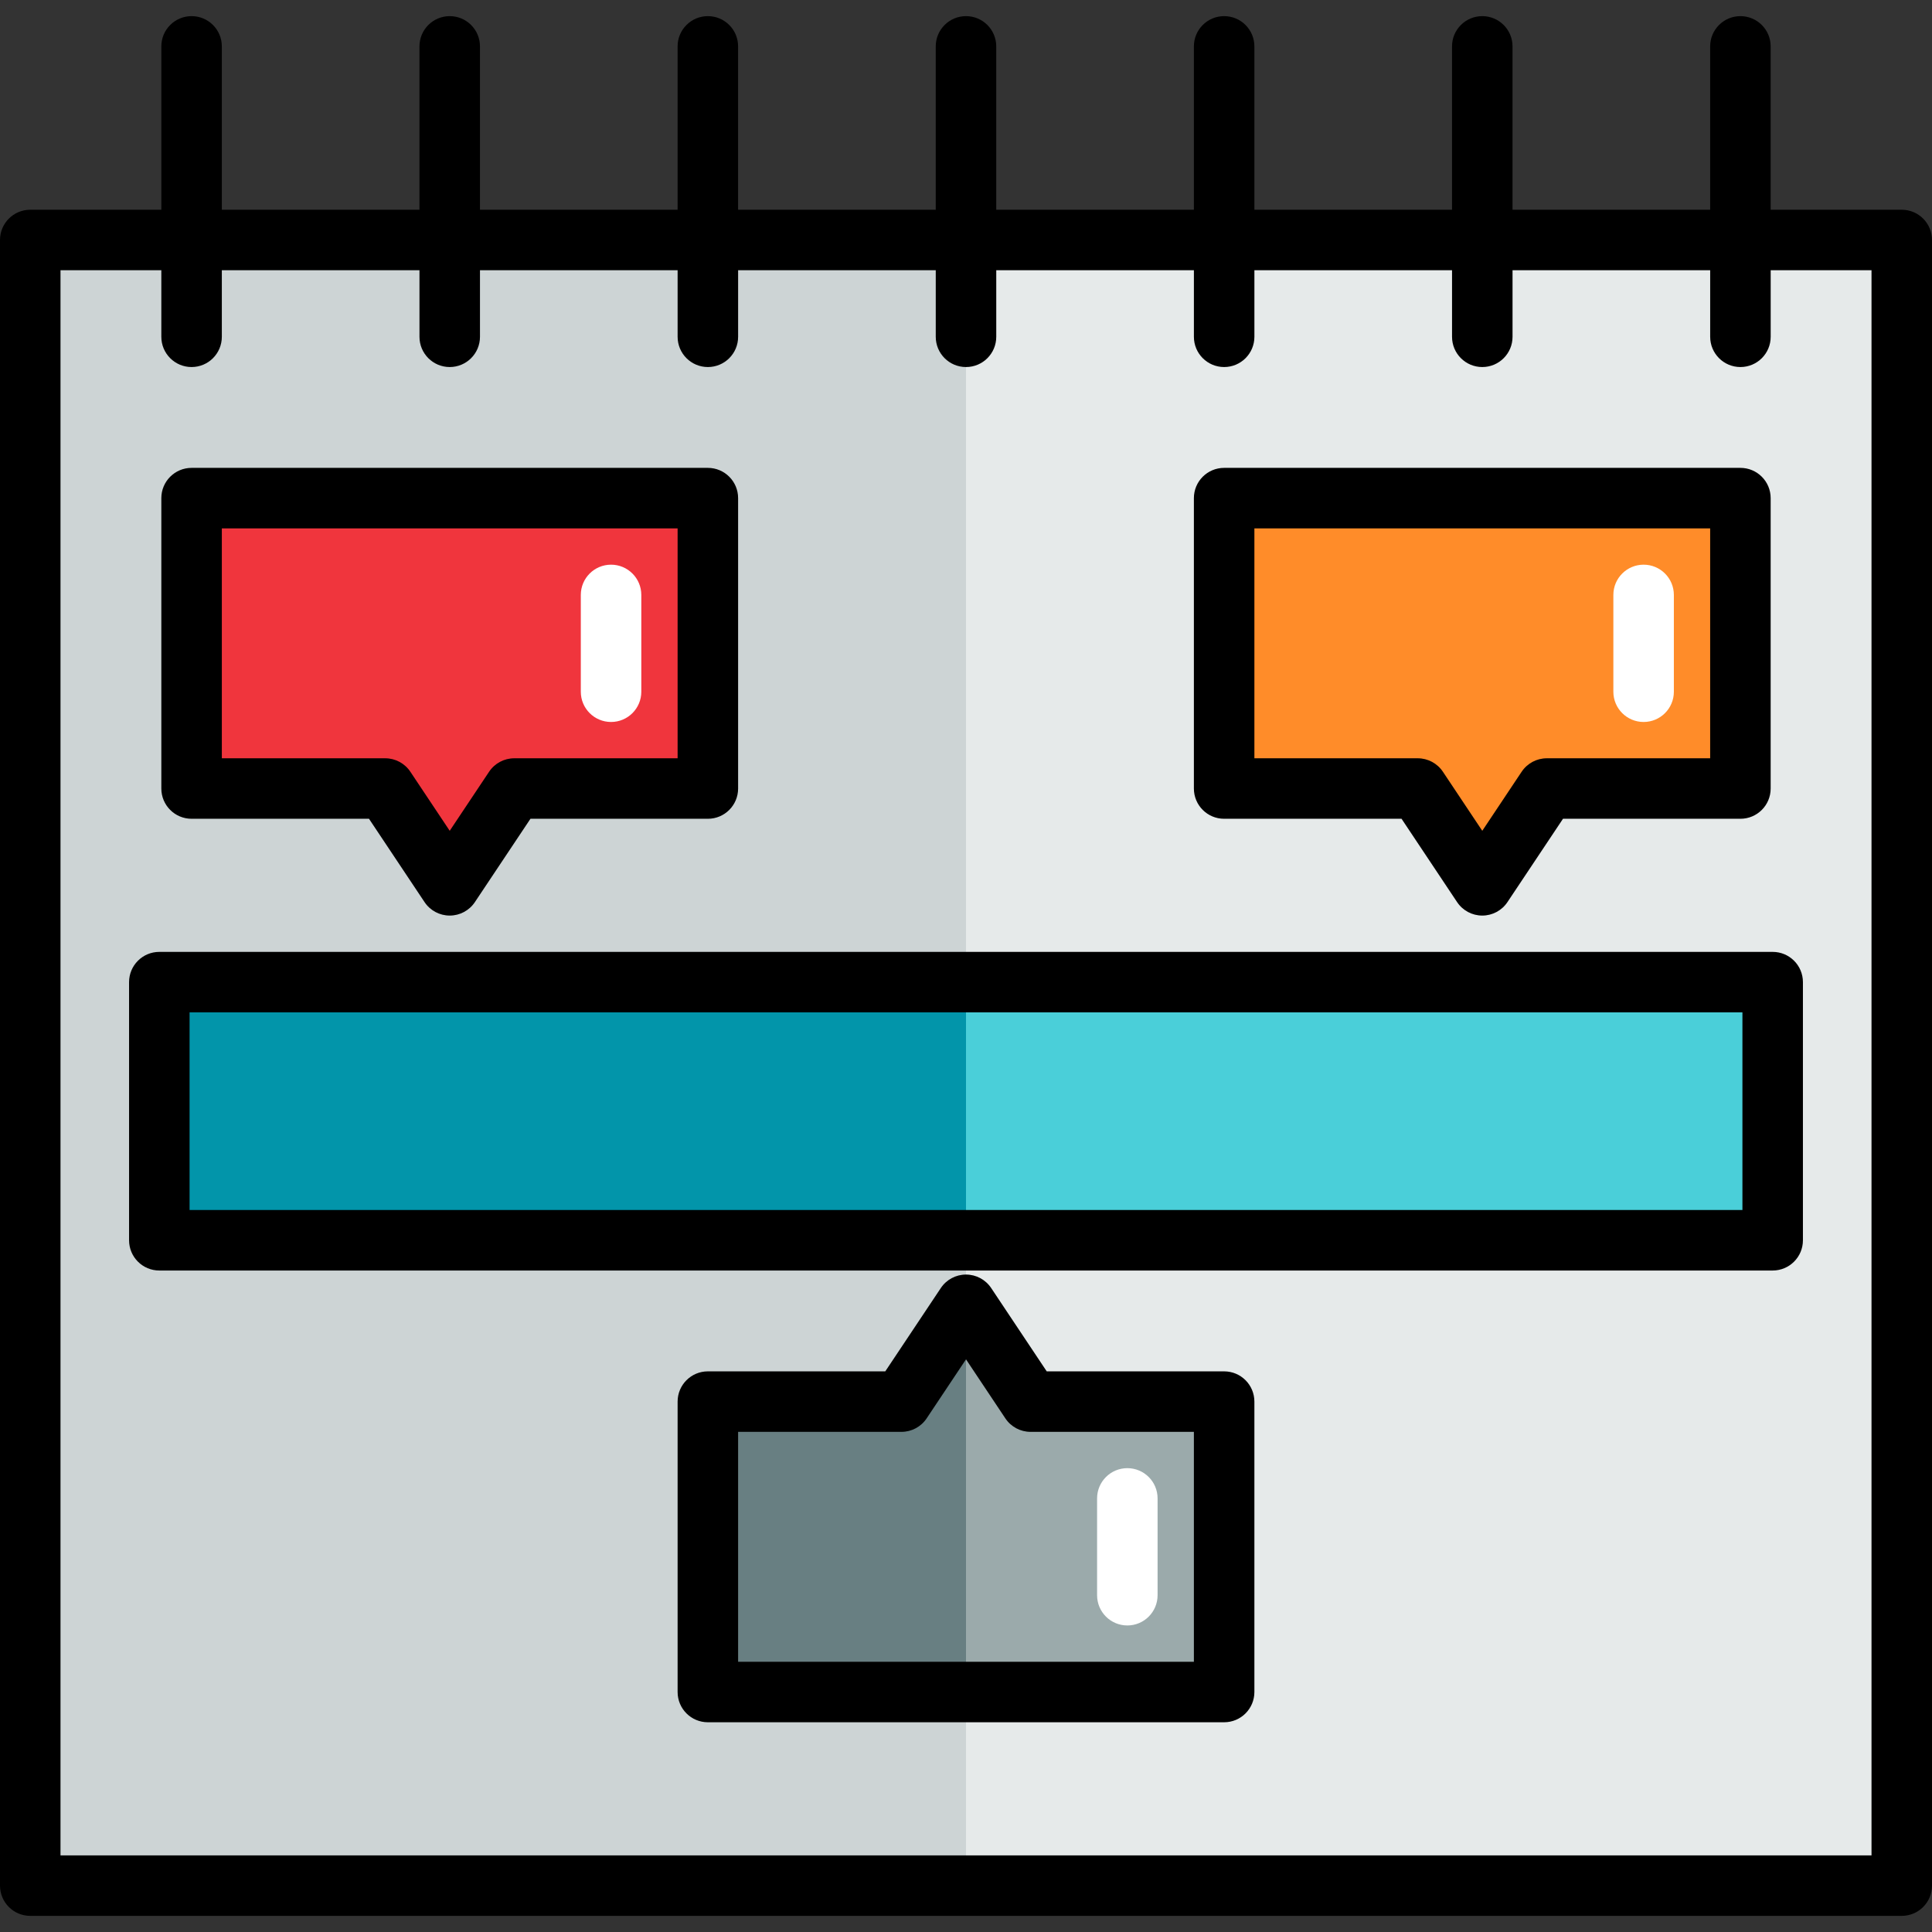
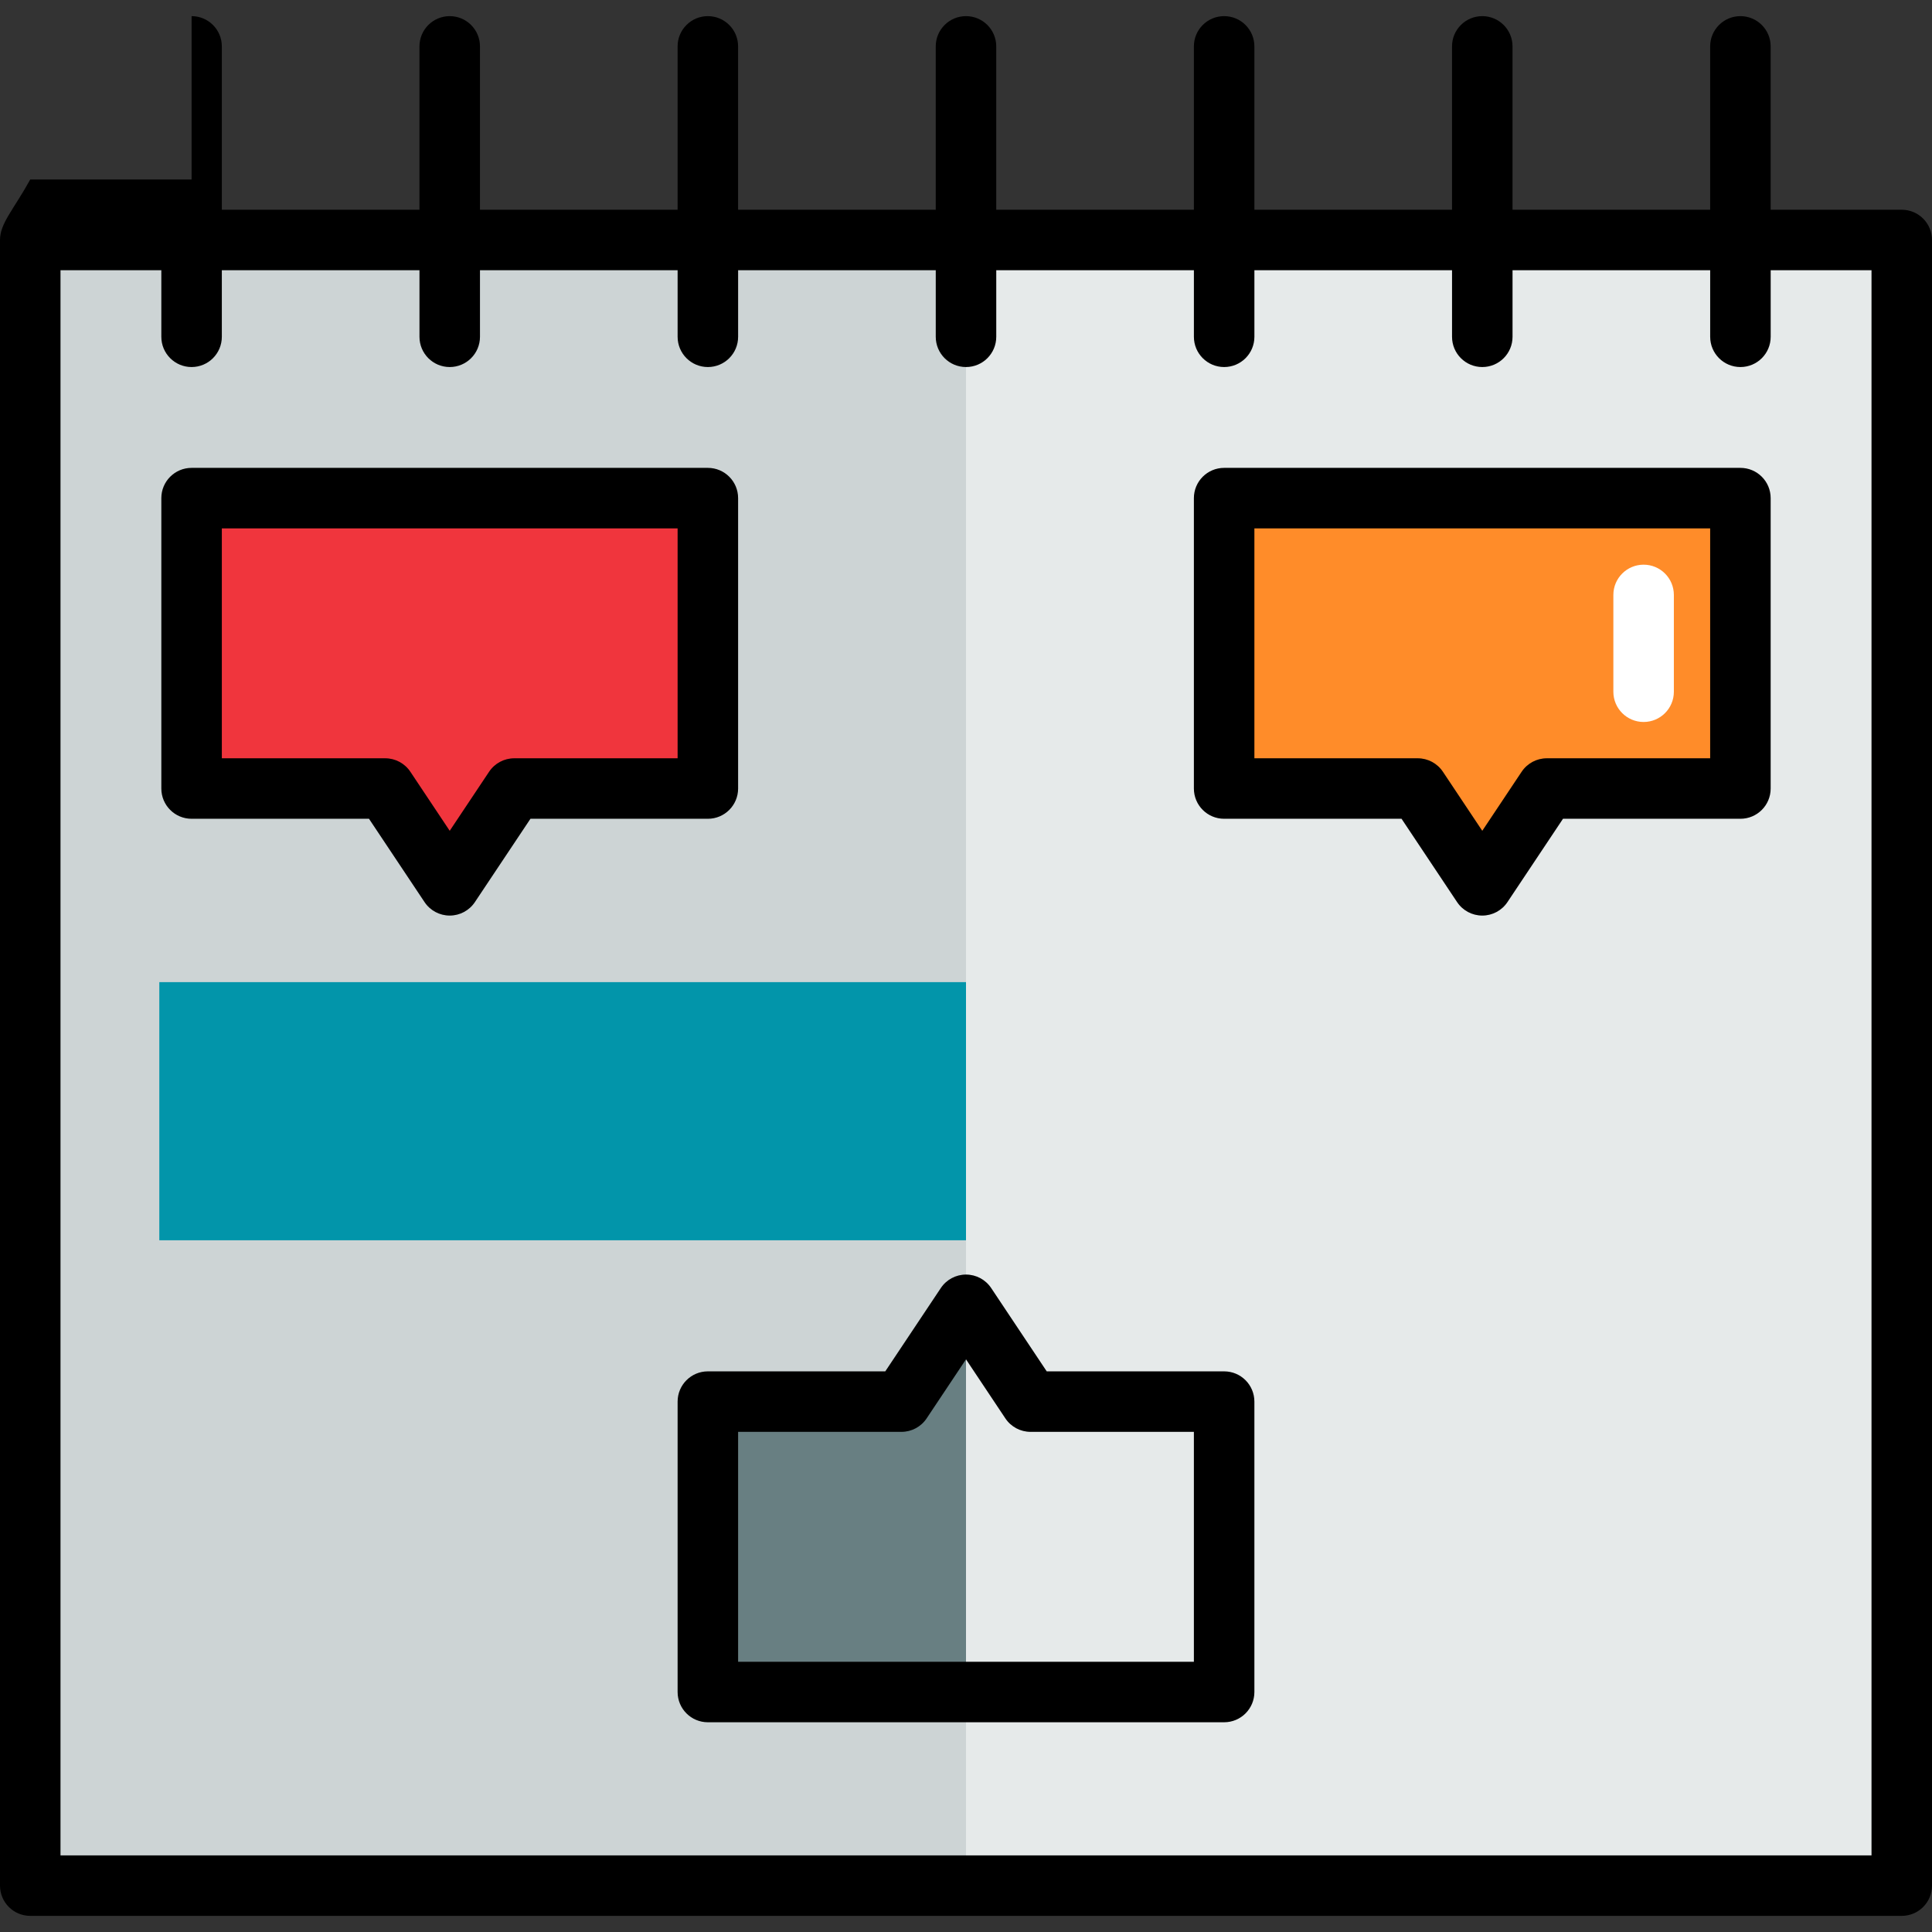
<svg xmlns="http://www.w3.org/2000/svg" version="1.1" id="Layer_1" x="0px" y="0px" viewBox="0 0 512 512" style="enable-background:new 0 0 512 512;" xml:space="preserve">
  <rect x="0" y="0" width="512" height="512" fill="#333333" stroke="none" />
  <rect x="8.017" y="63.599" style="fill:#E6EAEA;" width="495.967" height="436.109" />
  <rect x="8.017" y="63.599" style="fill:#CDD4D5;" width="247.983" height="436.109" />
-   <rect x="42.221" y="260.276" style="fill:#4ACFD9;" width="427.557" height="68.409" />
  <rect x="42.221" y="260.276" style="fill:#0295AA;" width="213.779" height="68.409" />
  <polygon style="fill:#F0353D;" points="187.591,132.008 50.772,132.008 50.772,208.969 102.079,208.969 119.182,234.622   136.284,208.969 187.591,208.969 " />
-   <path style="fill:#FFFFFF;" d="M161.937,191.332c-4.427,0-8.017-3.588-8.017-8.017v-25.653c0-4.428,3.589-8.017,8.017-8.017  s8.017,3.588,8.017,8.017v25.653C169.954,187.744,166.365,191.332,161.937,191.332z" />
  <polygon style="fill:#FF8C29;" points="461.228,132.008 324.409,132.008 324.409,208.969 375.716,208.969 392.818,234.622   409.921,208.969 461.228,208.969 " />
  <path style="fill:#FFFFFF;" d="M435.574,191.332c-4.428,0-8.017-3.588-8.017-8.017v-25.653c0-4.428,3.588-8.017,8.017-8.017  s8.017,3.588,8.017,8.017v25.653C443.591,187.744,440.003,191.332,435.574,191.332z" />
-   <polygon style="fill:#9BAAAB;" points="187.591,448.401 324.409,448.401 324.409,371.441 273.102,371.441 256,345.787   238.898,371.441 187.591,371.441 " />
  <polygon style="fill:#687F82;" points="238.898,371.441 187.591,371.441 187.591,448.401 256,448.401 256,345.787 " />
-   <path style="fill:#FFFFFF;" d="M298.756,430.764c-4.428,0-8.017-3.588-8.017-8.017v-25.653c0-4.428,3.588-8.017,8.017-8.017  s8.017,3.588,8.017,8.017v25.653C306.772,427.176,303.184,430.764,298.756,430.764z" />
-   <path d="M503.983,55.582h-34.739v-43.29c0-4.428-3.588-8.017-8.017-8.017s-8.017,3.588-8.017,8.017v43.29h-52.376v-43.29  c0-4.428-3.588-8.017-8.017-8.017s-8.017,3.588-8.017,8.017v43.29h-52.376v-43.29c0-4.428-3.588-8.017-8.017-8.017  c-4.428,0-8.017,3.588-8.017,8.017v43.29h-52.376v-43.29c0-4.428-3.588-8.017-8.017-8.017c-4.427,0-8.017,3.588-8.017,8.017v43.29  h-52.376v-43.29c0-4.428-3.589-8.017-8.017-8.017s-8.017,3.588-8.017,8.017v43.29h-52.376v-43.29c0-4.428-3.589-8.017-8.017-8.017  c-4.427,0-8.017,3.588-8.017,8.017v43.29H58.789v-43.29c0-4.428-3.589-8.017-8.017-8.017s-8.017,3.588-8.017,8.017v43.29H8.017  C3.589,55.582,0,59.171,0,63.599v436.109c0,4.428,3.589,8.017,8.017,8.017h495.967c4.428,0,8.017-3.588,8.017-8.017V63.599  C512,59.171,508.412,55.582,503.983,55.582z M495.967,491.691H16.033V71.616h26.722v17.637c0,4.428,3.589,8.017,8.017,8.017  s8.017-3.588,8.017-8.017V71.616h52.376v17.637c0,4.428,3.589,8.017,8.017,8.017c4.427,0,8.017-3.588,8.017-8.017V71.616h52.376  v17.637c0,4.428,3.589,8.017,8.017,8.017s8.017-3.588,8.017-8.017V71.616h52.376v17.637c0,4.428,3.589,8.017,8.017,8.017  c4.428,0,8.017-3.588,8.017-8.017V71.616h52.376v17.637c0,4.428,3.588,8.017,8.017,8.017c4.428,0,8.017-3.588,8.017-8.017V71.616  h52.376v17.637c0,4.428,3.588,8.017,8.017,8.017s8.017-3.588,8.017-8.017V71.616h52.376v17.637c0,4.428,3.588,8.017,8.017,8.017  s8.017-3.588,8.017-8.017V71.616h26.722V491.691z" />
-   <path d="M42.221,252.259c-4.427,0-8.017,3.588-8.017,8.017v68.409c0,4.428,3.589,8.017,8.017,8.017h427.557  c4.428,0,8.017-3.588,8.017-8.017v-68.409c0-4.428-3.588-8.017-8.017-8.017H42.221z M461.762,320.668H50.238v-52.376h411.524  V320.668z" />
+   <path d="M503.983,55.582h-34.739v-43.29c0-4.428-3.588-8.017-8.017-8.017s-8.017,3.588-8.017,8.017v43.29h-52.376v-43.29  c0-4.428-3.588-8.017-8.017-8.017s-8.017,3.588-8.017,8.017v43.29h-52.376v-43.29c0-4.428-3.588-8.017-8.017-8.017  c-4.428,0-8.017,3.588-8.017,8.017v43.29h-52.376v-43.29c0-4.428-3.588-8.017-8.017-8.017c-4.427,0-8.017,3.588-8.017,8.017v43.29  h-52.376v-43.29c0-4.428-3.589-8.017-8.017-8.017s-8.017,3.588-8.017,8.017v43.29h-52.376v-43.29c0-4.428-3.589-8.017-8.017-8.017  c-4.427,0-8.017,3.588-8.017,8.017v43.29H58.789v-43.29c0-4.428-3.589-8.017-8.017-8.017v43.29H8.017  C3.589,55.582,0,59.171,0,63.599v436.109c0,4.428,3.589,8.017,8.017,8.017h495.967c4.428,0,8.017-3.588,8.017-8.017V63.599  C512,59.171,508.412,55.582,503.983,55.582z M495.967,491.691H16.033V71.616h26.722v17.637c0,4.428,3.589,8.017,8.017,8.017  s8.017-3.588,8.017-8.017V71.616h52.376v17.637c0,4.428,3.589,8.017,8.017,8.017c4.427,0,8.017-3.588,8.017-8.017V71.616h52.376  v17.637c0,4.428,3.589,8.017,8.017,8.017s8.017-3.588,8.017-8.017V71.616h52.376v17.637c0,4.428,3.589,8.017,8.017,8.017  c4.428,0,8.017-3.588,8.017-8.017V71.616h52.376v17.637c0,4.428,3.588,8.017,8.017,8.017c4.428,0,8.017-3.588,8.017-8.017V71.616  h52.376v17.637c0,4.428,3.588,8.017,8.017,8.017s8.017-3.588,8.017-8.017V71.616h52.376v17.637c0,4.428,3.588,8.017,8.017,8.017  s8.017-3.588,8.017-8.017V71.616h26.722V491.691z" />
  <path d="M50.772,216.985h47.016l14.722,22.083c1.487,2.231,3.989,3.57,6.67,3.57s5.184-1.339,6.67-3.57l14.724-22.083h47.016  c4.427,0,8.017-3.588,8.017-8.017v-76.96c0-4.428-3.589-8.017-8.017-8.017H50.772c-4.427,0-8.017,3.588-8.017,8.017v76.96  C42.756,213.397,46.345,216.985,50.772,216.985z M58.789,140.025h120.785v60.927h-43.29c-2.681,0-5.184,1.339-6.67,3.57  l-10.432,15.649l-10.432-15.649c-1.487-2.231-3.989-3.57-6.67-3.57h-43.29V140.025z" />
  <path d="M324.409,216.985h47.016l14.722,22.083c1.487,2.231,3.989,3.57,6.67,3.57c2.681,0,5.184-1.339,6.67-3.57l14.724-22.083  h47.016c4.428,0,8.017-3.588,8.017-8.017v-76.96c0-4.428-3.588-8.017-8.017-8.017H324.409c-4.428,0-8.017,3.588-8.017,8.017v76.96  C316.392,213.397,319.981,216.985,324.409,216.985z M332.426,140.025h120.785v60.927h-43.29c-2.681,0-5.184,1.339-6.67,3.57  l-10.432,15.649l-10.432-15.649c-1.487-2.231-3.989-3.57-6.67-3.57h-43.29V140.025z" />
  <path d="M324.409,363.424h-47.016l-14.722-22.083c-1.487-2.231-3.989-3.57-6.67-3.57c-2.681,0-5.184,1.339-6.67,3.57l-14.724,22.083  h-47.016c-4.427,0-8.017,3.588-8.017,8.017v76.96c0,4.428,3.589,8.017,8.017,8.017h136.818c4.428,0,8.017-3.588,8.017-8.017v-76.96  C332.426,367.012,328.838,363.424,324.409,363.424z M316.392,440.384H195.608v-60.927h43.29c2.681,0,5.184-1.339,6.67-3.57  L256,360.238l10.432,15.649c1.487,2.231,3.989,3.57,6.67,3.57h43.29V440.384z" />
  <g>
</g>
  <g>
</g>
  <g>
</g>
  <g>
</g>
  <g>
</g>
  <g>
</g>
  <g>
</g>
  <g>
</g>
  <g>
</g>
  <g>
</g>
  <g>
</g>
  <g>
</g>
  <g>
</g>
  <g>
</g>
  <g>
</g>
</svg>